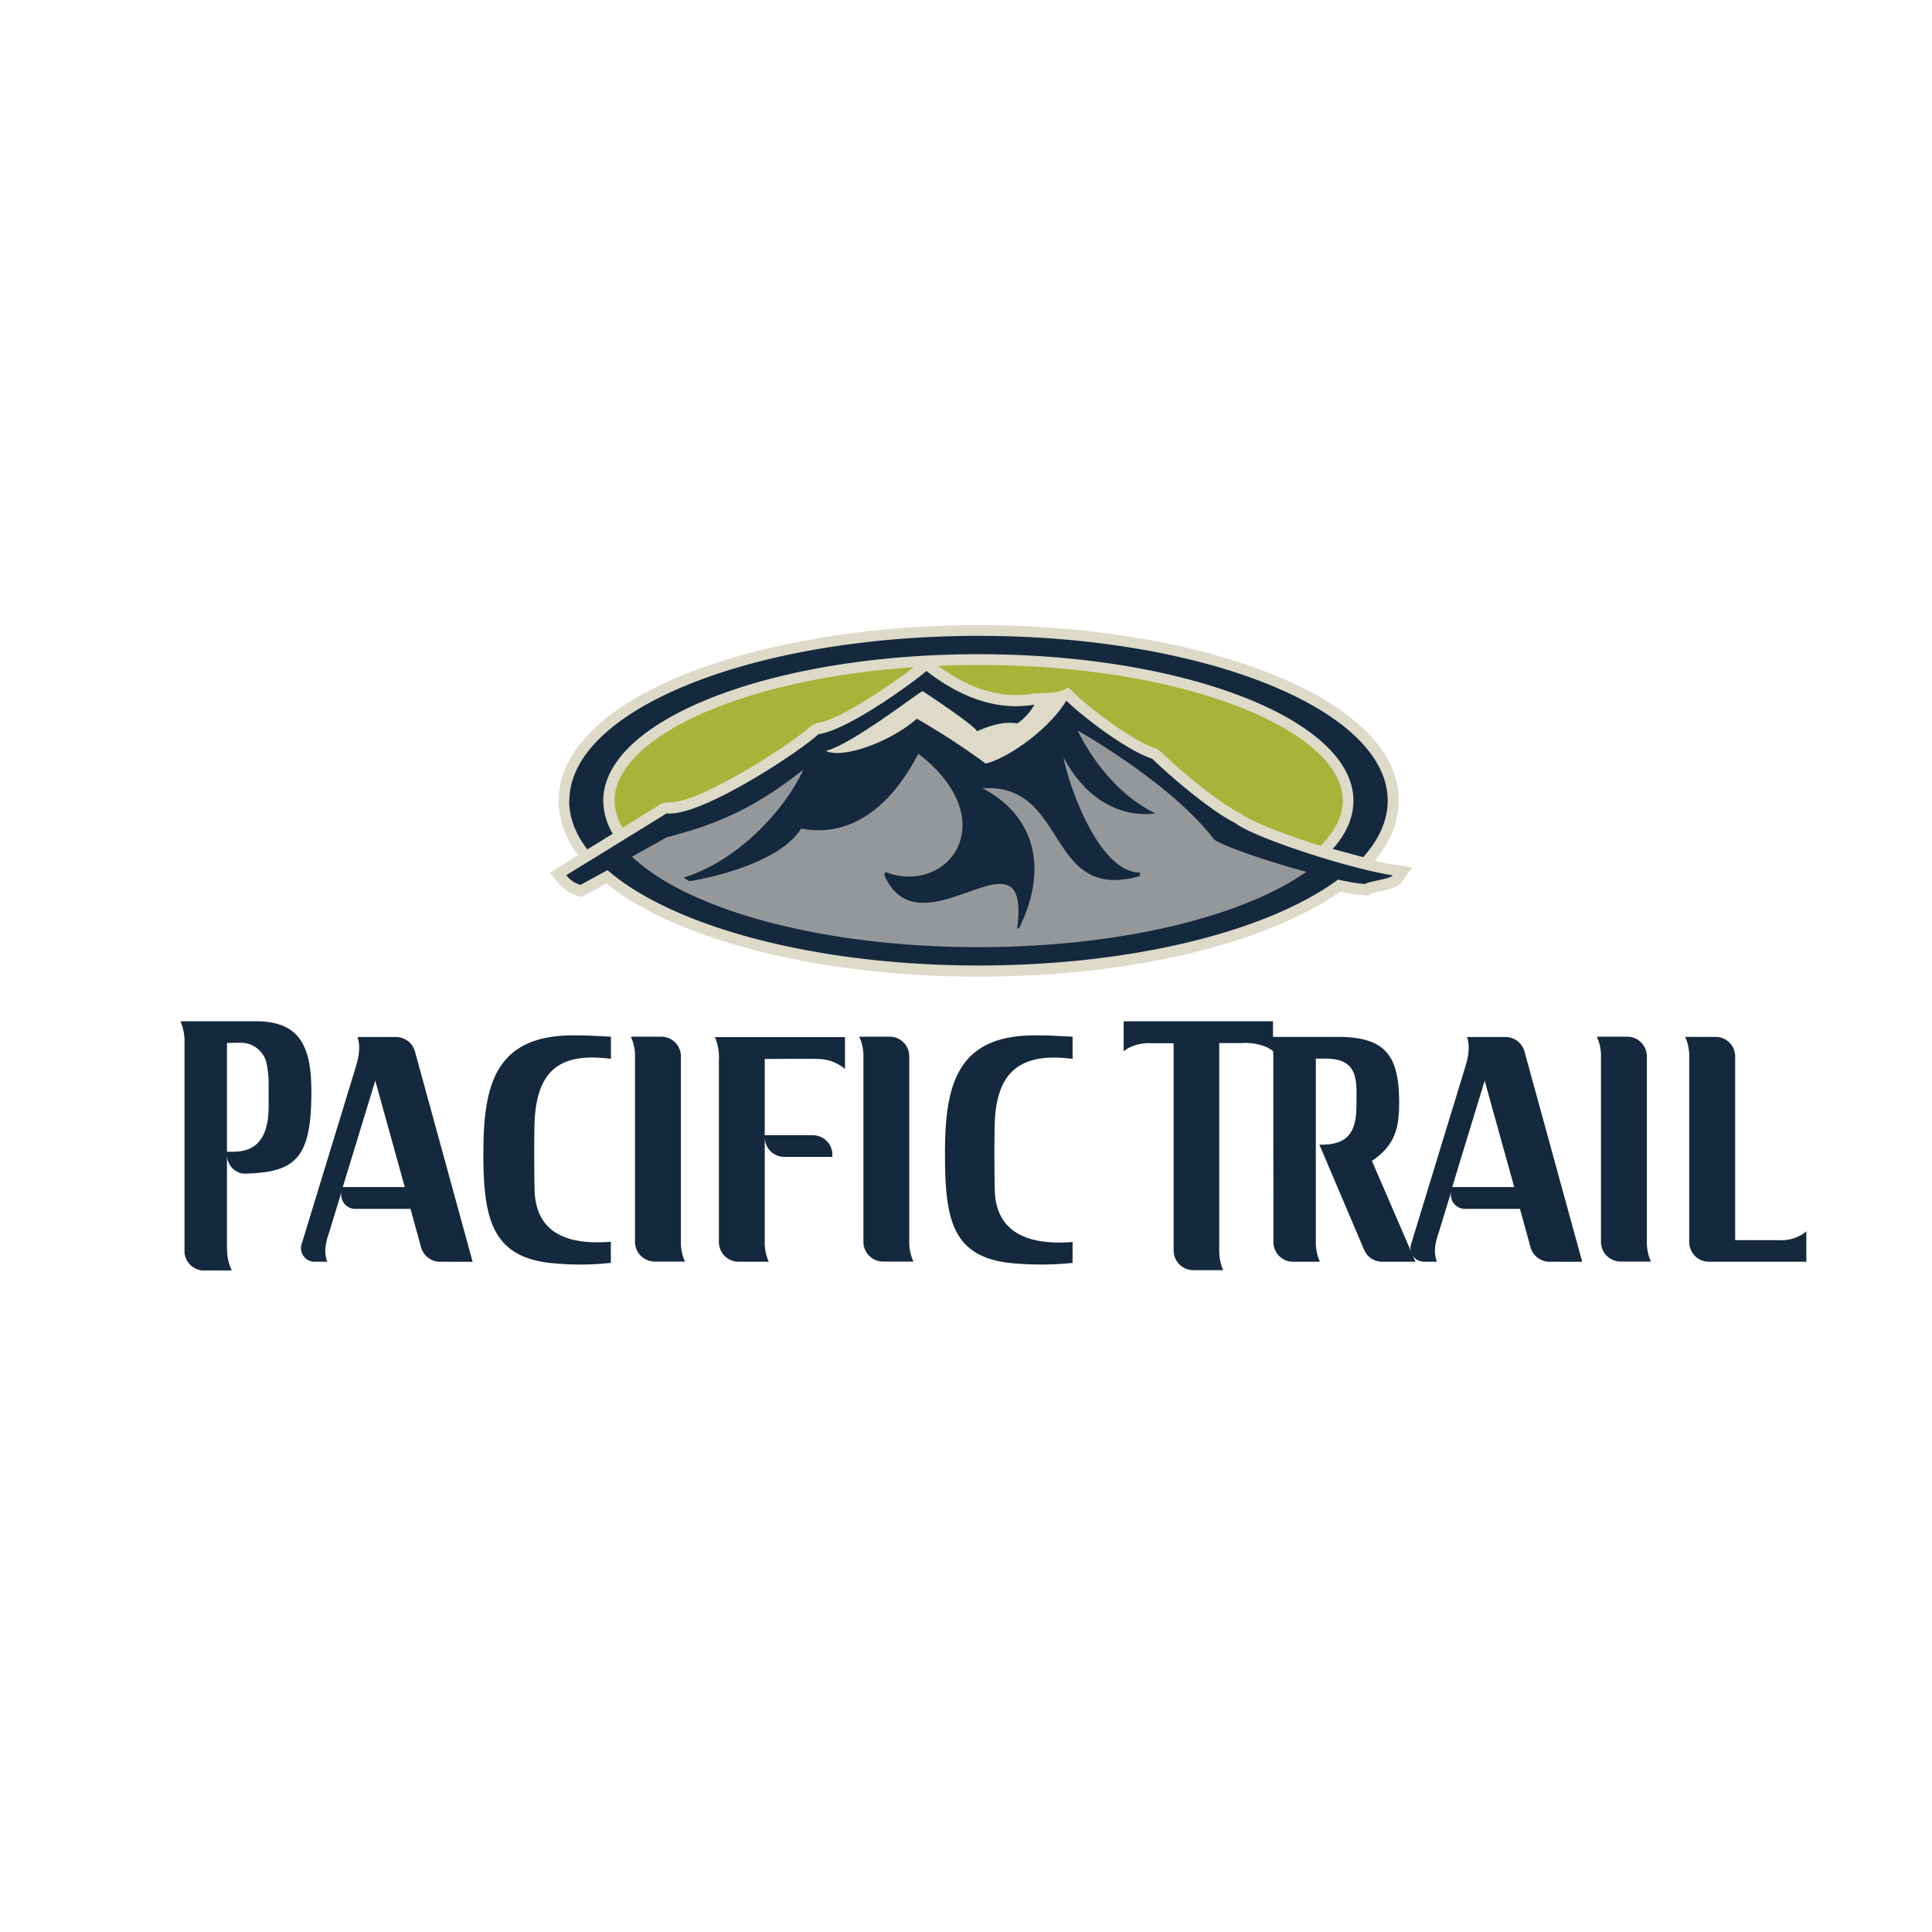
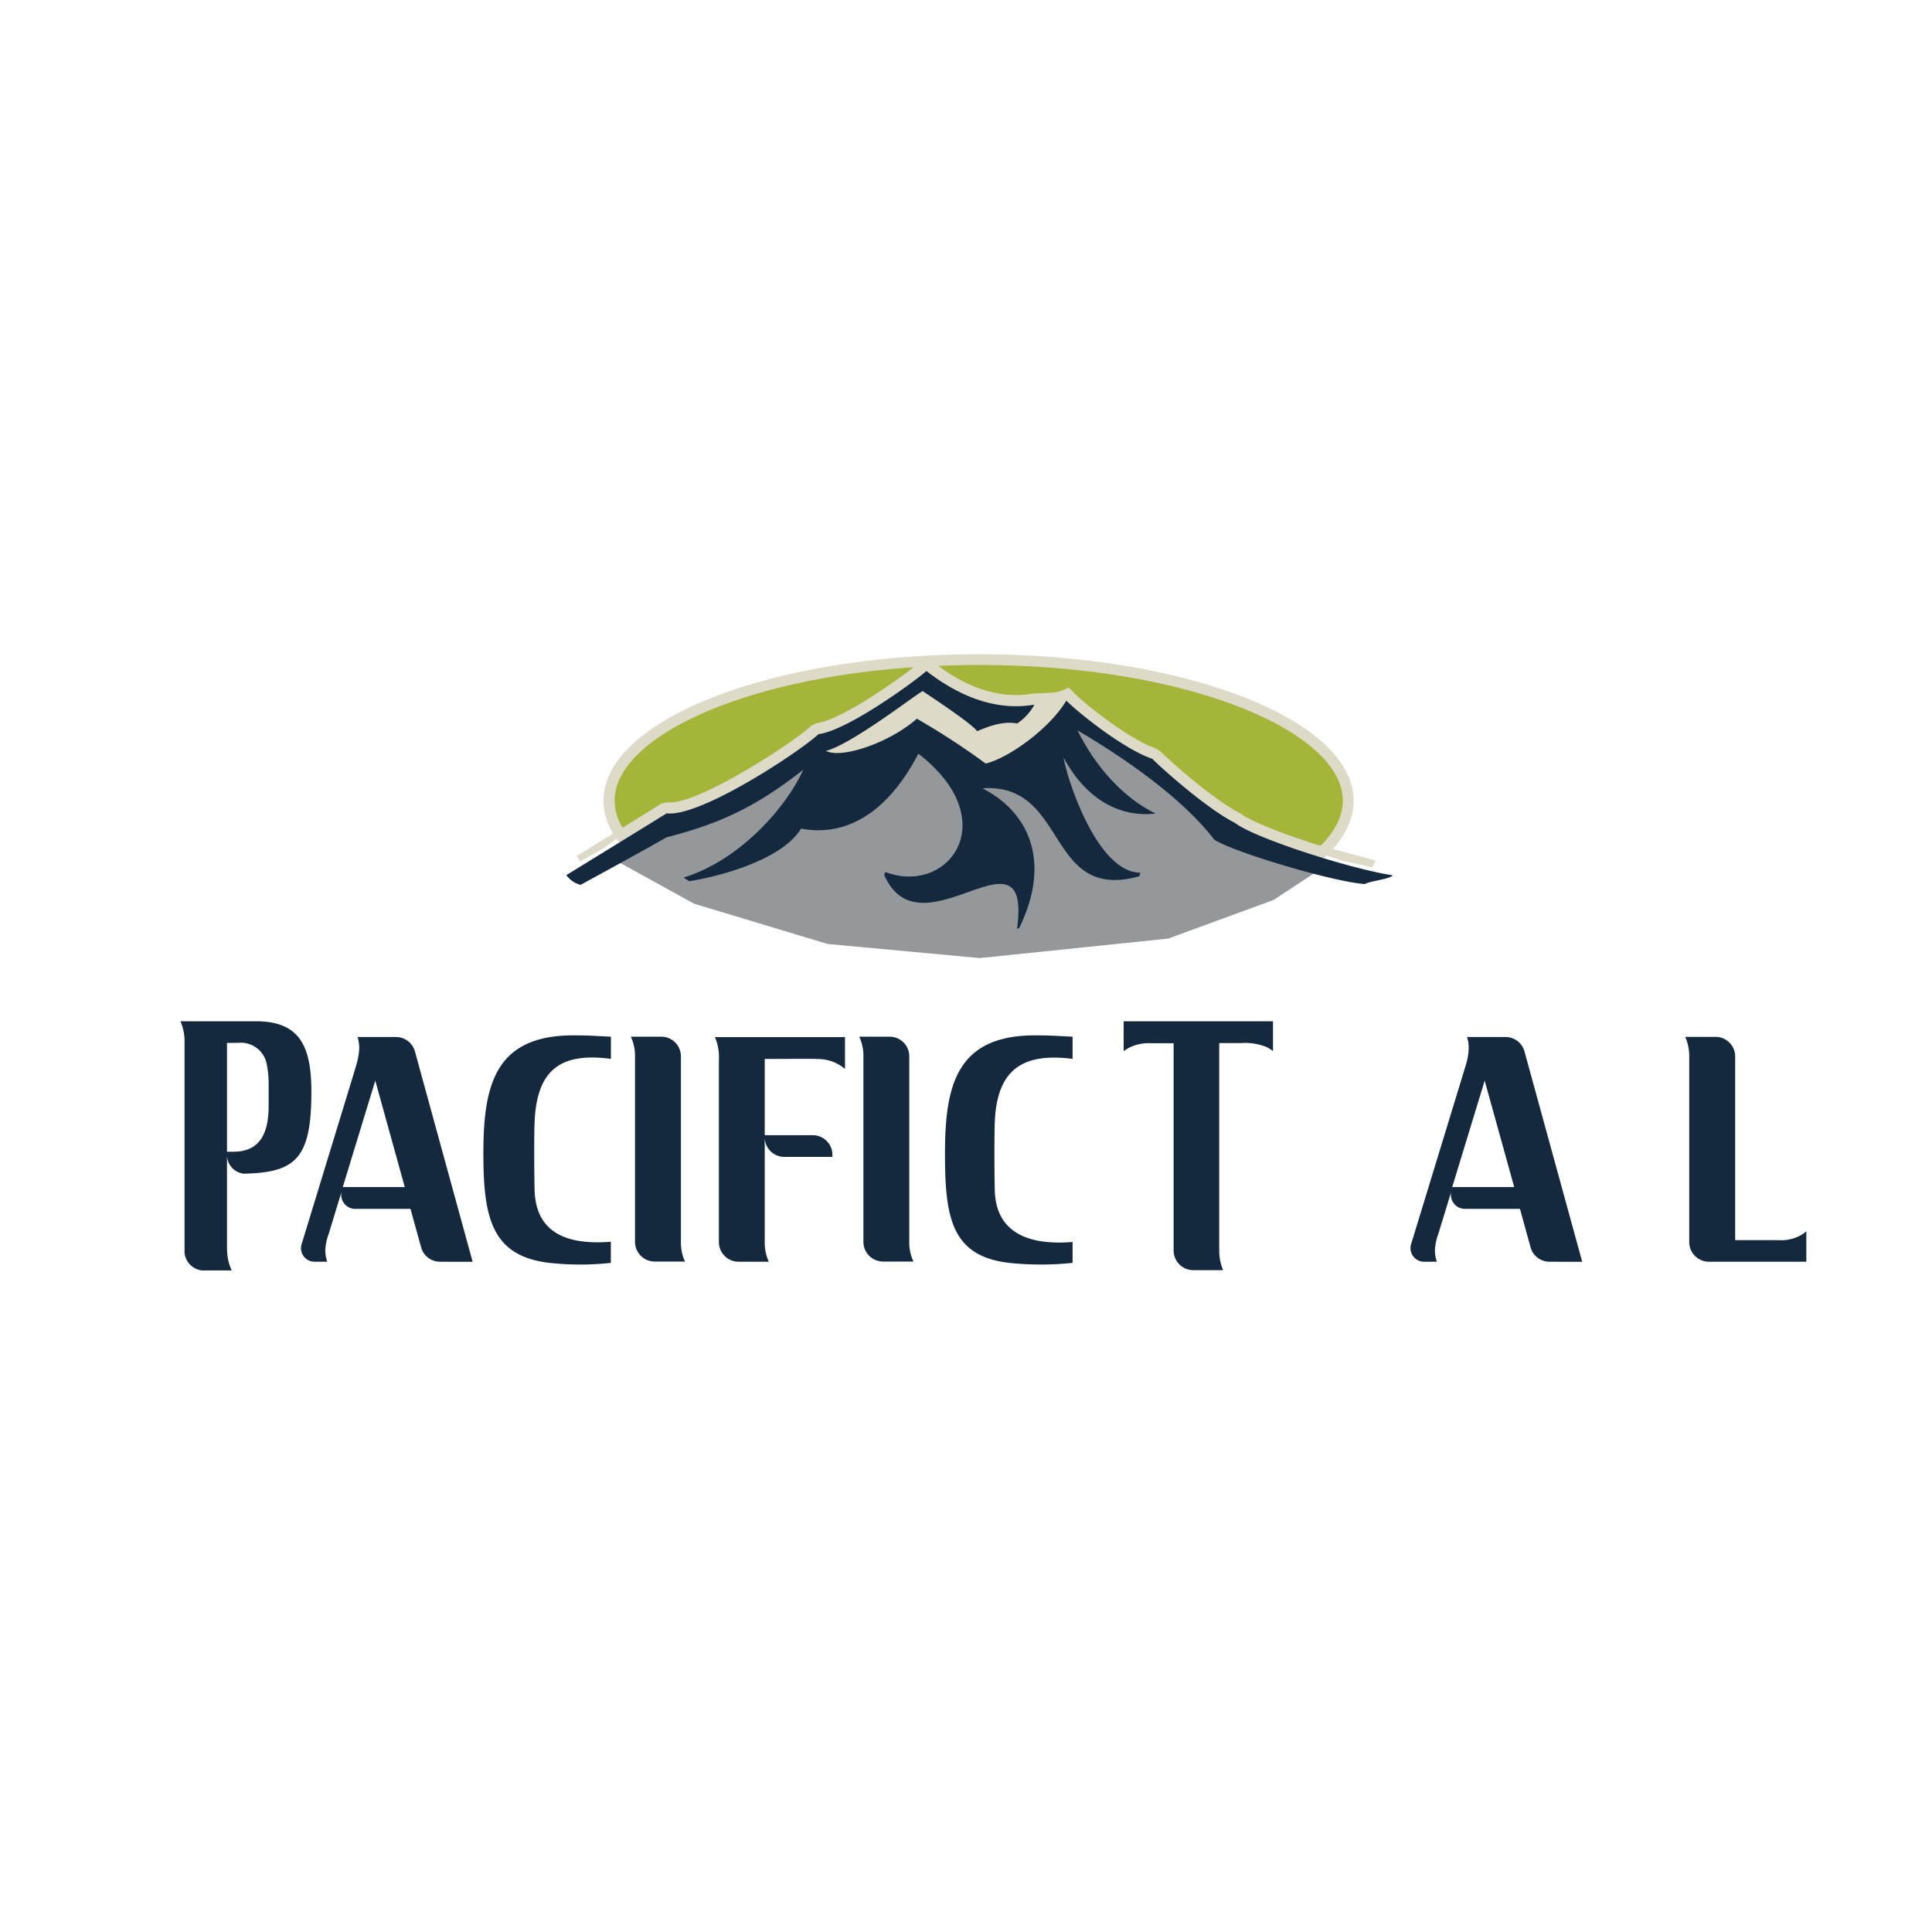
<svg xmlns="http://www.w3.org/2000/svg" xmlns:xlink="http://www.w3.org/1999/xlink" viewBox="0 0 410 410">
  <defs>
    <style>.cls-1{fill:none;}.cls-2{fill:#dddac8;}.cls-3{fill:#95989b;}.cls-4{fill:#14293d;}.cls-5{fill:#a5b539;}</style>
    <symbol id="Viewbox" data-name="Viewbox" viewBox="0 0 410 410">
      <rect class="cls-1" width="410" height="410" />
    </symbol>
  </defs>
  <title>logo_pacific-trail</title>
  <g id="Pacific_Trail" data-name="Pacific Trail">
-     <path class="cls-2" d="M296.82,169.94c0,4.59-1.89,8.88-5.12,12.71,1.58.36,3,.64,4.22.83l3.84.59-2.34,3.12a3.23,3.23,0,0,1-1.21,1,7.87,7.87,0,0,1-1,.4c-.57.18-1.28.35-2,.5s-1.24.26-1.76.39l-.42.12-.68.43-.8-.05a36.69,36.69,0,0,1-5.11-.78c-15.53,10.94-44.27,18.06-76.76,18.06-34.11,0-64.14-7.85-79-19.77l-5.28,2.88-1-.33a7.71,7.71,0,0,1-4-2.78l-1.68-2.08,6-3.69a19.12,19.12,0,0,1-4.17-11.52c0-22,42-37.3,89.17-37.3s89.15,15.33,89.15,37.3" />
    <path class="cls-2" d="M128.06,169.94c0-17.18,35.65-31.11,79.61-31.11s79.59,13.93,79.59,31.11S251.63,201,207.67,201s-79.61-13.93-79.61-31.1" />
    <polygon class="cls-3" points="130.25 182.38 142.8 174.34 155.83 170.46 172.13 160.42 184.86 164.24 195.19 156.54 204.93 163.95 214.72 163.65 223.27 157.74 227.16 152.42 243.71 162.76 258.52 175.78 280.62 184.17 270.29 190.98 247.88 199.19 207.92 203.32 175.66 200.33 147.28 191.78 130.25 182.38" />
-     <path class="cls-4" d="M120.83,169.94c0-19.32,38.87-35,86.84-35s86.82,15.66,86.82,35c0,4.57-2.2,8.95-6.18,13L282,181.05c3.38-3.46,5.22-7.2,5.22-11.11,0-17.18-35.63-31.11-79.59-31.11s-79.61,13.93-79.61,31.11a13.94,13.94,0,0,0,2.5,7.73l-5.2,3.43c-2.94-3.51-4.53-7.26-4.53-11.16M286,185.05c-14,11.74-43.81,19.84-78.3,19.84-35.59,0-66.18-8.62-79.59-20.95l5-3.16C144.32,192.61,173.47,201,207.67,201c31.61,0,58.93-7.2,71.77-17.65Z" />
    <path class="cls-4" d="M120.13,185.75c2.89-1.77,18.43-11.33,21.33-13.14,7.32.86,28.83-13.51,32.23-16.81,5.93-.72,19.66-10.6,22.91-13.4,3.48,2.65,12.23,9,22.92,7.13a11.35,11.35,0,0,1-3.65,4c-3.26-.6-6.49.81-8.52,1.64-.82-1.43-10.34-7.7-11.56-8.51-1.83,1-14.91,11.18-20.5,12.7,3.39,1.72,13.59-1.8,19.28-6.84a154.3,154.3,0,0,1,14.61,9.52c4.75-1.13,13.49-7.3,17.11-13.36,2.71,2.73,12.31,10.36,18.24,12.35,2.84,2.82,12.1,10.91,17.54,13.59,4.05,3.2,24.44,9.76,33.49,11.14-.61.83-5.06,1.23-5.87,1.85-6.81-.44-28.13-6.85-32-9.42-7.53-9.8-21.41-18.73-29-23.17,2.64,5.45,8.1,13.46,16.51,17.61-5.05.67-13.5-.78-19.49-11.86.75,4.67,7.16,24.4,16.26,24.42,0,.11-.14.71-.14.75-20,5.62-15-19.87-33.35-18.65,9.54,4.85,14.82,15.18,7.87,29.53a2.35,2.35,0,0,1-.52.32c3.2-23.58-20.45,6.18-28.19-11.47a4.69,4.69,0,0,0,.25-.62c13.24,5.08,25.4-10.86,7-25.11-7.64,14.7-17.35,17.38-24.88,15.89-4.25,6.93-18.14,10.3-23.71,11.17a9.36,9.36,0,0,1-1.2-.77c12-3.72,21.82-15,25.36-22.88-10.79,8.52-18.81,11.71-29,14.34-4.71,2.7-15.37,8.53-18.26,10.09a5.36,5.36,0,0,1-3-2.05" />
    <path class="cls-5" d="M280.25,179.51c-7.81-2.46-14.85-5.22-16.94-6.85C258,170,249,162.19,246.19,159.4l-.78-.52c-5.56-1.86-14.84-9.18-17.46-11.81l-1.15-1.16-1.47.67A8.26,8.26,0,0,1,223,147c-1.17.1-2.41.11-3.71.18-8.88,1.57-16.29-3-20.17-5.87,2.8-.12,5.65-.19,8.58-.19,44.8,0,77.26,14.28,77.26,28.78,0,3.19-1.56,6.42-4.68,9.57m-86.38-37.88c-4.6,3.61-15.84,11.29-20.46,11.84l-1.2.52c-3.64,3.53-24.39,17-30.46,16.3l-1.34.24c-1.37.84-4.64,2.89-8.32,5.17a11.24,11.24,0,0,1-1.69-5.76c0-13,25.95-25.75,63.47-28.31" />
    <polygon class="cls-2" points="132.12 175.64 122.42 181.64 123.07 182.83 128.19 179.94 132.56 176.68 132.12 175.64" />
    <polygon class="cls-2" points="279.81 179.34 291.97 182.63 291.21 184.07 284.77 182.63 278.77 180.65 279.81 179.34" />
    <path class="cls-4" d="M238.46,223.08v-6.35h31.69v6.32a8.54,8.54,0,0,0-1.44-.88,12.15,12.15,0,0,0-5.36-.81h-4.61v44.07a10.42,10.42,0,0,0,.83,4.12h-6.36a4.18,4.18,0,0,1-4.15-4.16v-44h-4.68a9.48,9.48,0,0,0-4.87,1,8.13,8.13,0,0,0-1,.67" />
    <path class="cls-4" d="M66.08,231.69c0,14.16-3.32,17.16-14.35,17.38a4,4,0,0,1-3.56-4.13v19.74a15.74,15.74,0,0,0,.17,2.29,10.6,10.6,0,0,0,.84,2.64H42.93a4.17,4.17,0,0,1-3.77-3.79V221.13a10.54,10.54,0,0,0-.87-4.4H54.34c9.44,0,11.74,5.55,11.74,15M48.17,221.33v23.08h1.41c6.25,0,7.43-5,7.43-9.72,0-1,0-3.93,0-5a20.74,20.74,0,0,0-.48-4.21,5.59,5.59,0,0,0-5.87-4.18Z" />
    <path class="cls-4" d="M176.64,245.51H166.35a4.17,4.17,0,0,1-4.06-4.14v22.07a9.8,9.8,0,0,0,.58,3.63q.13.35.3.69h-6.46a4.18,4.18,0,0,1-4.15-4.15V225a10.84,10.84,0,0,0-.84-4.91h27.6v6.76a9.22,9.22,0,0,0-2.89-1.65,9.88,9.88,0,0,0-2.93-.47c-1-.06-11.21,0-11.21,0v16.18H172.5a4.17,4.17,0,0,1,4.14,3.81Z" />
    <path class="cls-4" d="M383.33,261.27v6.49h-20.7a4.18,4.18,0,0,1-4.15-4.15V224.37a10.21,10.21,0,0,0-.57-3.63c-.1-.24-.19-.46-.31-.7h6.49a4.16,4.16,0,0,1,4.14,4.14v39h9.25a8.48,8.48,0,0,0,5-1.24,6.47,6.47,0,0,0,.83-.63" />
-     <path class="cls-4" d="M338.89,220h6.45a4.17,4.17,0,0,1,4.15,4.14v39.26a10,10,0,0,0,.58,3.63c.09.23.19.46.29.69h-6.45a4.18,4.18,0,0,1-4.16-4.15V224.37a10,10,0,0,0-.57-3.63l-.29-.7" />
    <path class="cls-4" d="M182.36,220h6.46a4.16,4.16,0,0,1,4.14,4.14v39.26a9.58,9.58,0,0,0,.6,3.63,6.76,6.76,0,0,0,.29.69h-6.47a4.18,4.18,0,0,1-4.15-4.15V224.37a9.77,9.77,0,0,0-.58-3.63c-.09-.24-.19-.46-.29-.7" />
    <path class="cls-4" d="M133.89,220h6.45a4.17,4.17,0,0,1,4.16,4.14v39.26a10,10,0,0,0,.57,3.63c.1.23.19.46.31.69h-6.47a4.18,4.18,0,0,1-4.15-4.15V224.37a10,10,0,0,0-.58-3.63c-.09-.24-.19-.46-.29-.7" />
    <path class="cls-4" d="M129.63,263.52V268a58.87,58.87,0,0,1-11.76.12c-13.45-1-15.29-9.32-15.29-23.29,0-14.32,2.33-25.11,19.07-25.11,3.55,0,4.42.12,8,.28v4.71C119,223.29,114,227,113.46,237.84c-.15,3-.08,13,0,15,.31,7.07,4.61,11.6,16.17,10.68" />
    <path class="cls-4" d="M315.07,229.33l-6.89,22.59h13.16Zm13.78,38.43a4.19,4.19,0,0,1-4-2.91l-2.29-8.31H311.08a3,3,0,0,1-2.95-4.15l-2.88,9.41a11.89,11.89,0,0,0-.74,3.53,7.38,7.38,0,0,0,.42,2.43h-2.65a2.89,2.89,0,0,1-2.76-3.93l11-36c.26-.86.54-1.72.77-2.6a12.43,12.43,0,0,0,.39-2.94,7.53,7.53,0,0,0-.35-2.22h8.17a4.16,4.16,0,0,1,4,3l12.27,44.7Z" />
    <path class="cls-4" d="M79.64,229.33l-6.9,22.59H85.9Zm13.77,38.43a4.16,4.16,0,0,1-4-2.91l-2.3-8.31H75.64a3,3,0,0,1-3-4.15l-2.87,9.41a11.89,11.89,0,0,0-.74,3.53,7.64,7.64,0,0,0,.41,2.43H66.84a2.89,2.89,0,0,1-2.77-3.93l11-36c.25-.86.54-1.72.75-2.6a11.92,11.92,0,0,0,.41-2.94,7.88,7.88,0,0,0-.35-2.22h8.16a4.18,4.18,0,0,1,4,3l12.26,44.7Z" />
    <path class="cls-4" d="M227.62,263.52V268a63.86,63.86,0,0,1-12.2.12c-13.44-1-14.88-9.32-14.88-23.29,0-14.32,2.35-25.11,19.08-25.11,3.55,0,4.43.12,8,.28v4.71c-10.7-1.37-16,2.37-16.5,13.18-.14,3-.09,13,0,15,.3,7.07,4.93,11.6,16.5,10.68" />
-     <path class="cls-4" d="M270.21,224.44a10.18,10.18,0,0,0-.85-4.4H283.8c10.05,0,13.12,3.75,13.12,13.92,0,5.2-.73,9-5.77,12.4.06.15,9.24,21.4,9.24,21.4H293.3a4.16,4.16,0,0,1-3.82-2.55L280,242.92c6,.1,7.86-2.52,7.86-8.46,0-4.74.7-9.8-6.46-9.8h-2.16v38.78a10,10,0,0,0,.58,3.63c.08.23.19.46.29.69h-5.72a4.17,4.17,0,0,1-4.15-4.15Z" />
  </g>
  <g id="SVG_VIEWBOX" data-name="SVG VIEWBOX">
    <use width="410" height="410" xlink:href="#Viewbox" />
  </g>
</svg>